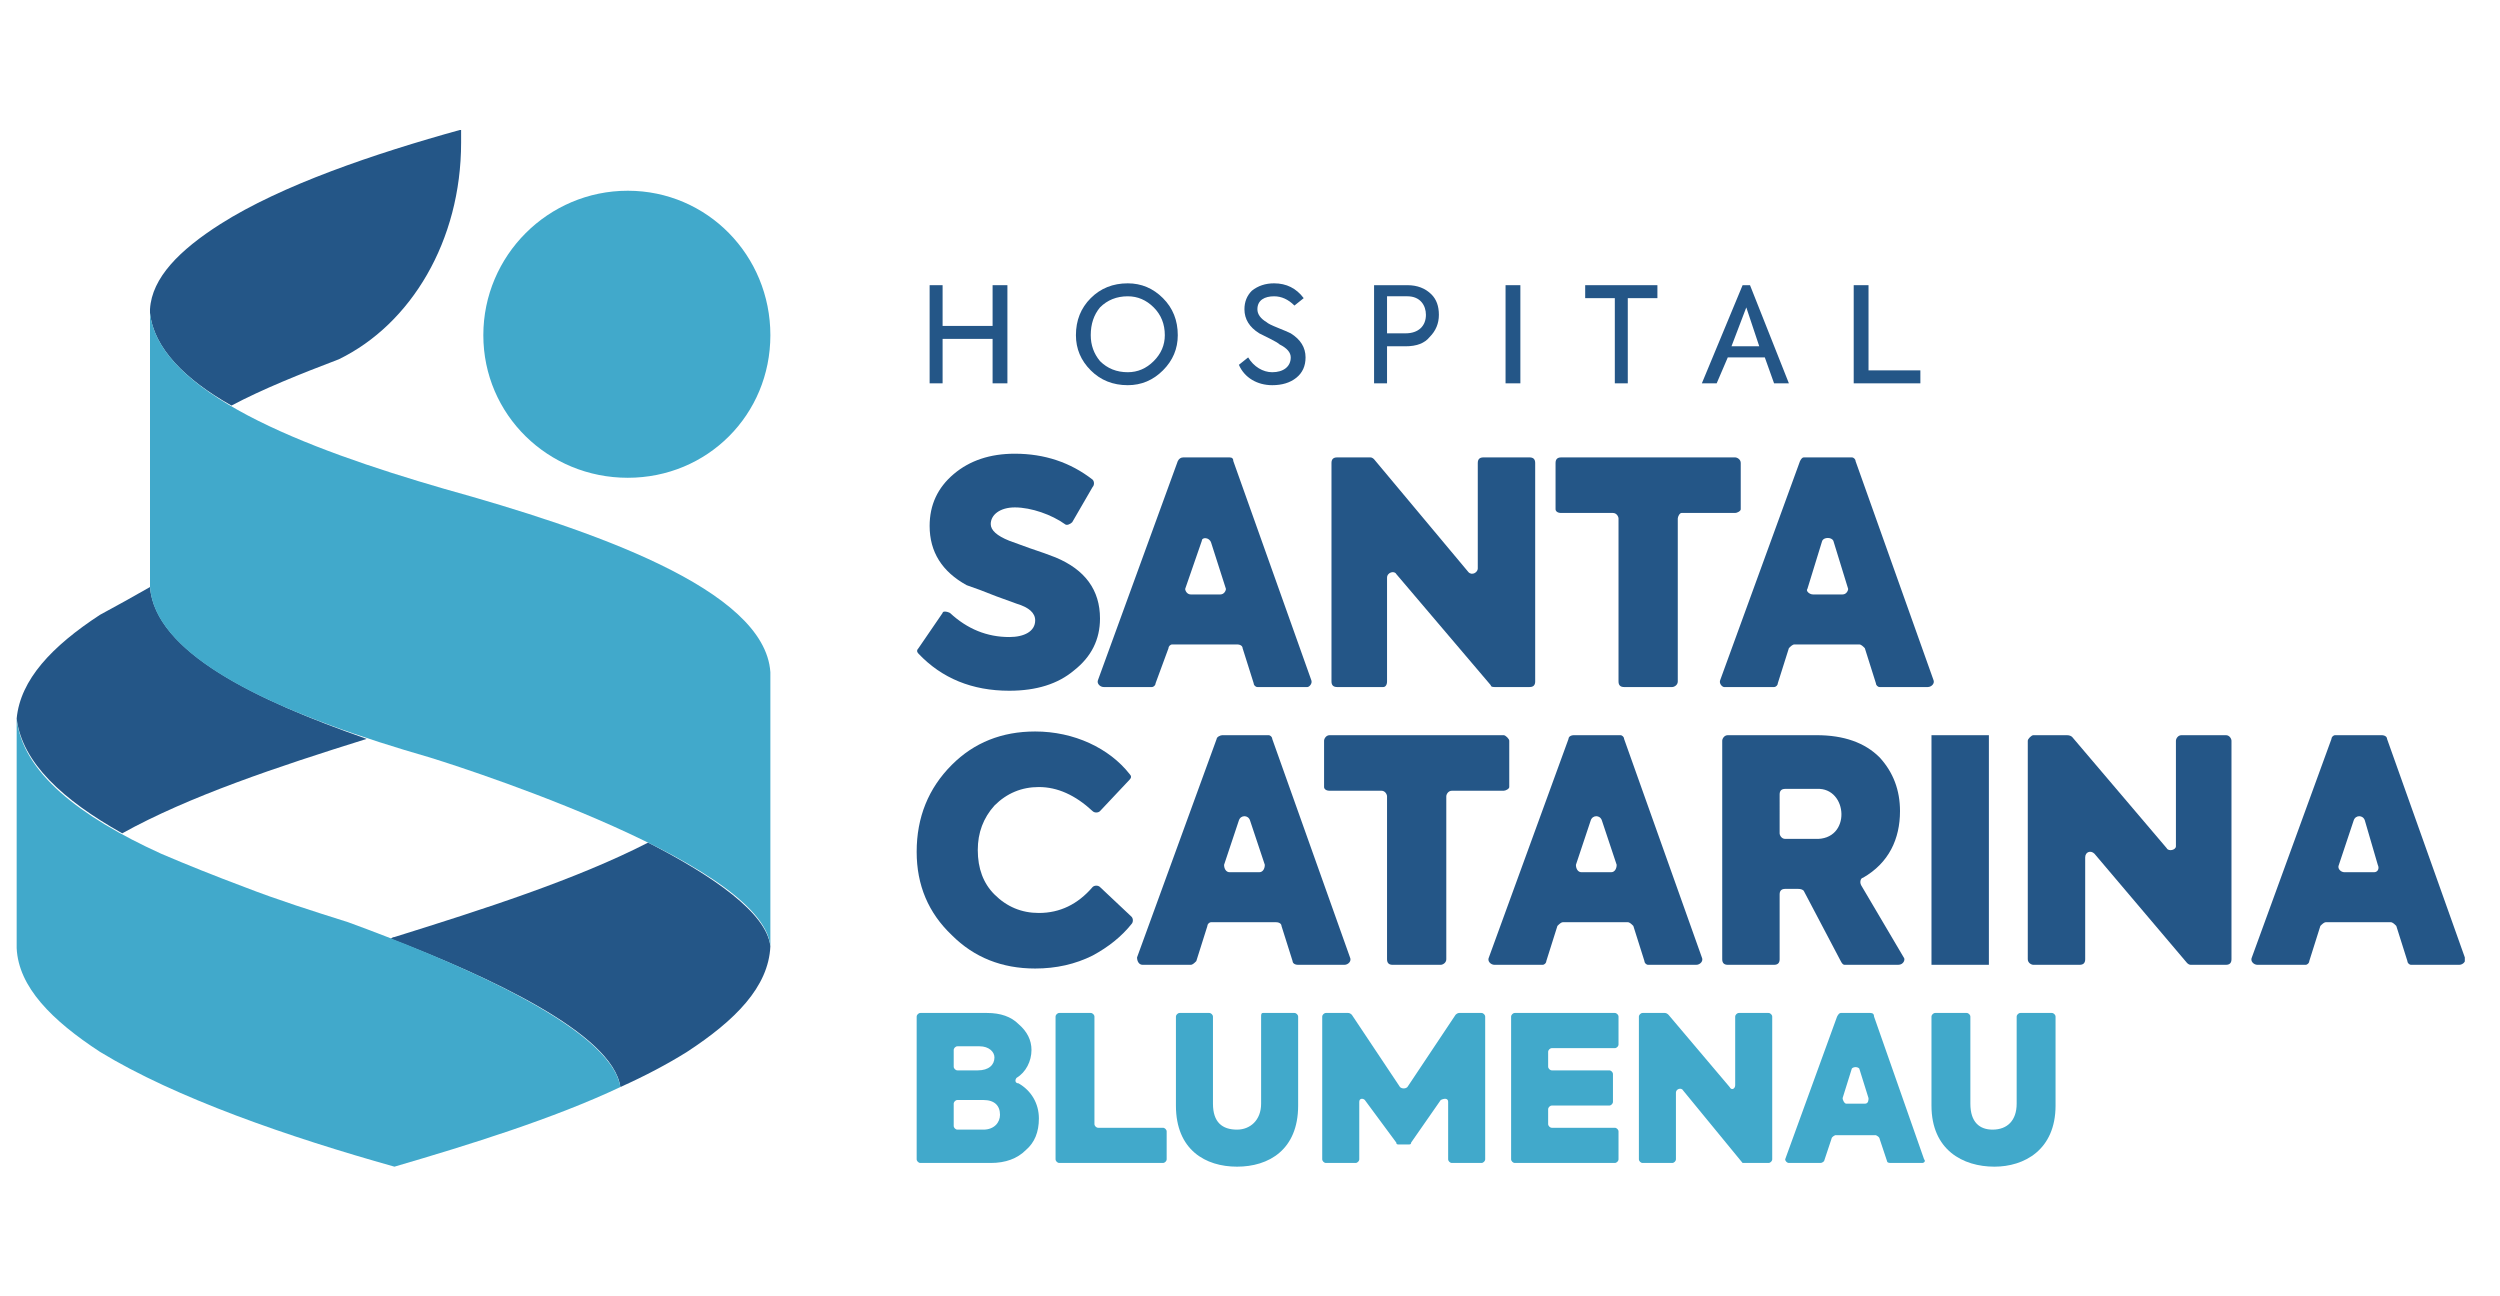
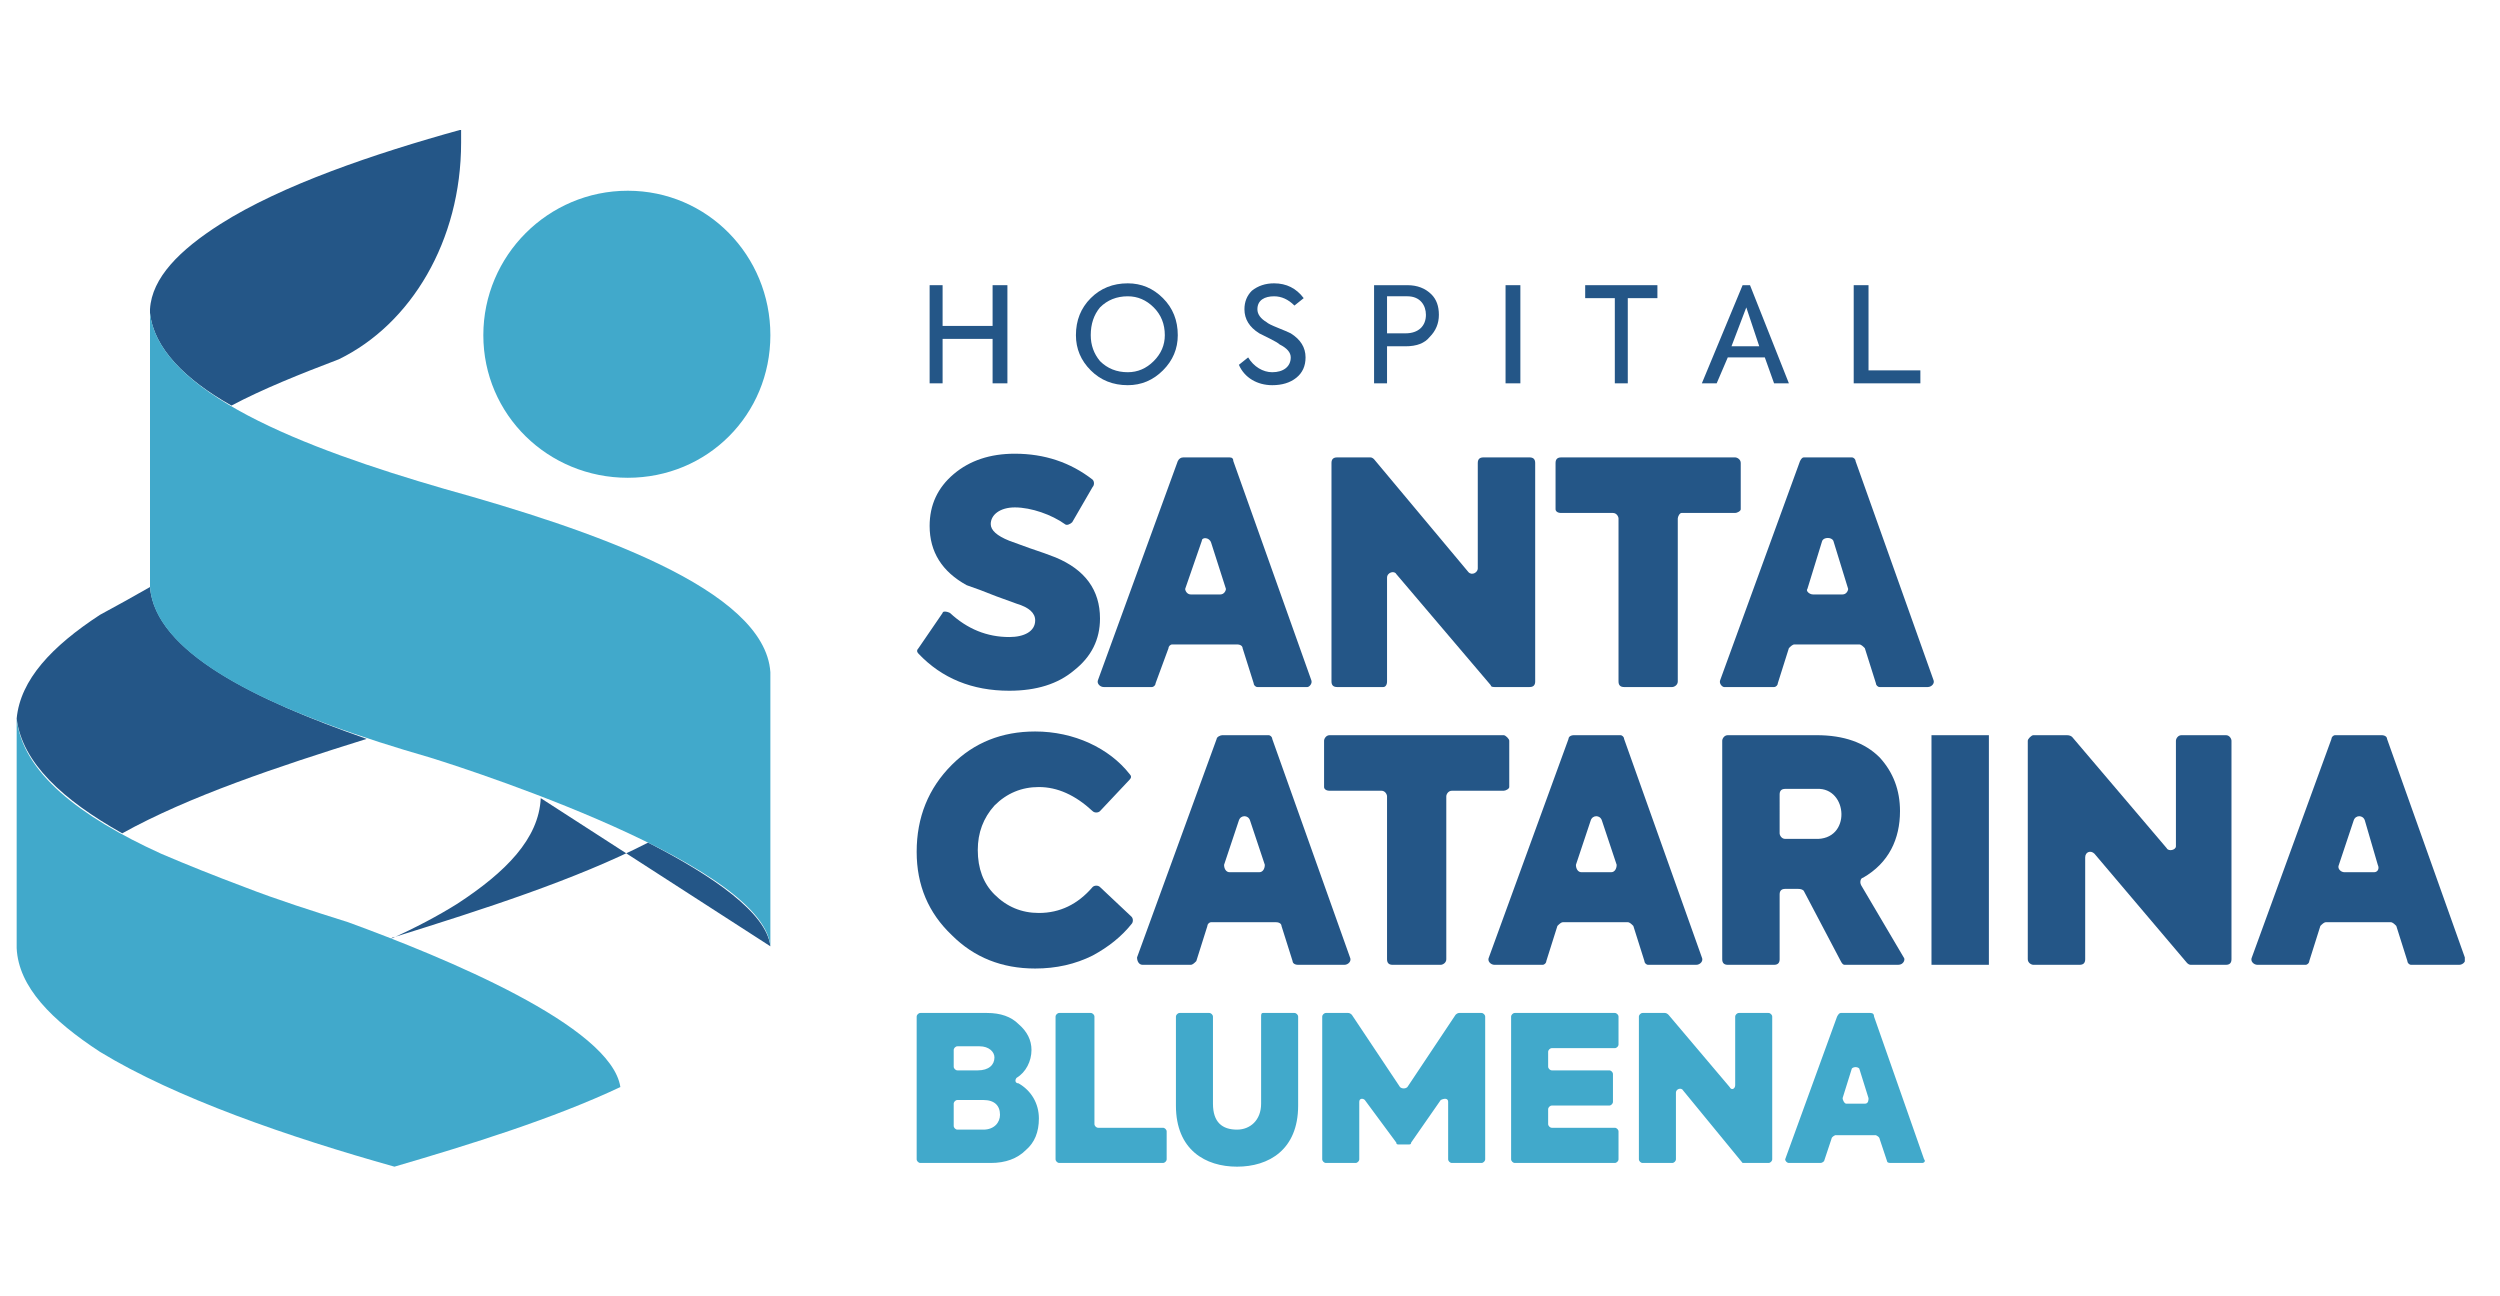
<svg xmlns="http://www.w3.org/2000/svg" width="135" height="70" version="1.2">
  <defs>
    <clipPath id="cp1" clipPathUnits="userSpaceOnUse">
      <path d="M.9 7.02h132.2v55.95H.9z" />
    </clipPath>
    <clipPath id="cp2" clipPathUnits="userSpaceOnUse">
      <path d="M.9 7.02h132.2v55.95H.9z" />
    </clipPath>
  </defs>
  <style>.a{fill:#245687}.b{fill:#41a9cb}</style>
  <g clip-path="url(#cp1)">
    <g clip-path="url(#cp2)">
      <path d="m49.6 35 1.3-1.9c0-.1.2-.1.4 0q1.4 1.3 3.2 1.3c.8 0 1.4-.3 1.4-.9q0-.6-1-.9l-1.1-.4q-1-.4-1.6-.6-2-1.1-2-3.2 0-1.7 1.3-2.8 1.3-1.1 3.3-1.1 2.4 0 4.2 1.4c.1.1.1.3 0 .4l-1.1 1.9c-.1.1-.3.2-.4.1-.7-.5-1.8-.9-2.7-.9-.8 0-1.3.4-1.3.9q0 .5 1 .9l1.1.4q.9.3 1.4.5 2.4 1 2.4 3.3 0 1.7-1.4 2.8-1.3 1.1-3.5 1.1-3 0-4.9-2c-.1-.1-.1-.2 0-.3" class="a" />
      <path fill-rule="evenodd" d="m67.7 36.9-.6-1.9c0-.1-.1-.2-.3-.2h-3.5c-.1 0-.2.1-.2.2l-.7 1.9c0 .1-.1.2-.2.2h-2.6c-.2 0-.4-.2-.3-.4l4.3-11.8q.1-.2.3-.2h2.5q.2 0 .2.2l4.2 11.8c.1.2-.1.4-.2.4h-2.7c-.1 0-.2-.1-.2-.2m-1.5-5.1-.8-2.5c-.1-.3-.5-.3-.5-.1l-.9 2.6c0 .1.1.3.3.3h1.6c.2 0 .3-.2.3-.3z" class="a" />
      <path d="M80.1 24.7h2.5c.2 0 .3.1.3.3v11.8c0 .2-.1.3-.3.3h-1.9q-.2 0-.2-.1l-5.1-6c-.1-.2-.5-.1-.5.2v5.6c0 .2-.1.3-.2.3h-2.5c-.2 0-.3-.1-.3-.3V25c0-.2.1-.3.3-.3H74q.1 0 .2.1l5.1 6.1c.2.2.5 0 .5-.2V25c0-.2.1-.3.3-.3zM87.1 27.7h-2.8c-.2 0-.3-.1-.3-.2V25c0-.2.1-.3.3-.3h9.4c.1 0 .3.1.3.3v2.5c0 .1-.2.2-.3.2h-2.9c-.1 0-.2.2-.2.3v8.8c0 .2-.2.3-.3.3h-2.6c-.2 0-.3-.1-.3-.3V28c0-.1-.1-.3-.3-.3" class="a" />
      <path fill-rule="evenodd" d="m101.3 36.9-.6-1.9c-.1-.1-.2-.2-.3-.2h-3.5c-.1 0-.2.1-.3.2l-.6 1.9c0 .1-.1.2-.2.2h-2.7c-.1 0-.3-.2-.2-.4l4.3-11.8q.1-.2.2-.2h2.6c.1 0 .2.1.2.2l4.2 11.8c.1.2-.1.4-.3.4h-2.6c-.1 0-.2-.1-.2-.2m-1.5-5.1-.8-2.6c-.1-.2-.5-.2-.6 0l-.8 2.6c-.1.1.1.3.3.3h1.6c.2 0 .3-.2.3-.3z" class="a" />
      <path d="M51.4 50.5q-1.9-1.8-1.9-4.5 0-2.8 1.9-4.7 1.8-1.8 4.5-1.8c2.1 0 4 .9 5.1 2.3.1.1.1.2 0 .3l-1.6 1.7c-.1.1-.3.1-.4 0q-1.4-1.3-2.9-1.3-1.4 0-2.4 1-.9 1-.9 2.4c0 1 .3 1.8.9 2.4q1 1 2.4 1 1.7 0 2.9-1.4c.1-.1.3-.1.4 0l1.7 1.6c.1.1.1.3 0 .4q-.8 1-2.1 1.7-1.4.7-3.1.7-2.7 0-4.5-1.8" class="a" />
      <path fill-rule="evenodd" d="m69.8 51.9-.6-1.9c0-.1-.1-.2-.3-.2h-3.5c-.1 0-.2.1-.2.2l-.6 1.9c-.1.1-.2.2-.3.2h-2.6c-.2 0-.3-.2-.3-.4l4.3-11.8c0-.1.2-.2.3-.2h2.5c.1 0 .2.1.2.2l4.2 11.8c.1.2-.1.4-.3.4h-2.5c-.2 0-.3-.1-.3-.2m-1.5-5.2-.8-2.4c-.1-.3-.5-.3-.6 0l-.8 2.4c0 .2.1.4.3.4H68c.2 0 .3-.2.3-.4z" class="a" />
      <path d="M74.6 42.7h-2.8c-.2 0-.3-.1-.3-.2V40c0-.1.1-.3.3-.3h9.4c.1 0 .3.2.3.3v2.5c0 .1-.2.2-.3.2h-2.8c-.2 0-.3.2-.3.3v8.8c0 .2-.2.3-.3.3h-2.6c-.2 0-.3-.1-.3-.3V43c0-.1-.1-.3-.3-.3z" class="a" />
      <path fill-rule="evenodd" d="m88.8 51.9-.6-1.9c-.1-.1-.2-.2-.3-.2h-3.5c-.1 0-.2.1-.3.2l-.6 1.9c0 .1-.1.2-.2.2h-2.6c-.2 0-.4-.2-.3-.4l4.3-11.8c0-.1.1-.2.3-.2h2.5c.1 0 .2.1.2.2l4.2 11.8c.1.2-.1.4-.3.4H89c-.1 0-.2-.1-.2-.2m-1.5-5.2-.8-2.4c-.1-.3-.5-.3-.6 0l-.8 2.4c0 .2.1.4.3.4H87c.2 0 .3-.2.3-.4zM99.4 51.9l-2-3.8q-.1-.1-.3-.1h-.7c-.2 0-.3.1-.3.3v3.5c0 .2-.1.3-.3.3h-2.5c-.2 0-.3-.1-.3-.3V40c0-.1.1-.3.3-.3h4.8q2.2 0 3.4 1.2 1.1 1.2 1.1 2.9c0 1.5-.6 2.8-2 3.6-.1 0-.2.2-.1.4l2.3 3.9c.1.1 0 .4-.3.4h-2.9q-.1 0-.2-.2M96.1 45c0 .1.1.3.3.3H98c2 .1 1.8-2.8.1-2.7h-1.7c-.2 0-.3.1-.3.3z" class="a" />
      <path d="M104.3 39.7h3.1v12.4h-3.1zM117.8 39.7h2.4c.2 0 .3.2.3.3v11.8c0 .2-.1.3-.3.3h-1.9q-.1 0-.2-.1l-5-5.9c-.2-.2-.5-.1-.5.2v5.5c0 .2-.1.3-.3.3h-2.5c-.1 0-.3-.1-.3-.3V40c0-.1.2-.3.3-.3h1.8q.2 0 .3.1l5.1 6c.1.2.5.1.5-.1V40c0-.1.1-.3.3-.3" class="a" />
      <path fill-rule="evenodd" d="m130 51.9-.6-1.9c-.1-.1-.2-.2-.3-.2h-3.5c-.1 0-.2.1-.3.2l-.6 1.9c0 .1-.1.2-.2.2h-2.6c-.2 0-.4-.2-.3-.4l4.3-11.8c0-.1.1-.2.2-.2h2.5c.2 0 .3.1.3.2l4.2 11.8c.1.2-.1.4-.3.4h-2.6c-.1 0-.2-.1-.2-.2m-1.6-5.2-.7-2.4c-.1-.3-.5-.3-.6 0l-.8 2.4c-.1.2.1.4.3.4h1.6c.2 0 .3-.2.2-.4z" class="a" />
      <path d="M50.2 20.7v-5.3h.7v2.2h2.7v-2.2h.8v5.3h-.8v-2.4h-2.7v2.4h-.7z" class="a" />
      <path fill-rule="evenodd" d="M58.9 16.1q.8-.8 2-.8 1.1 0 1.9.8.8.8.8 2 0 1.1-.8 1.9-.8.8-1.9.8-1.2 0-2-.8t-.8-1.9q0-1.2.8-2m3.4.5q-.6-.6-1.4-.6-.9 0-1.5.6-.5.6-.5 1.5 0 .8.5 1.4.6.6 1.5.6.8 0 1.4-.6.6-.6.6-1.4 0-.9-.6-1.5z" class="a" />
      <path d="m66.9 19.7.5-.4c.3.5.8.8 1.3.8.6 0 1-.3 1-.8q0-.4-.6-.7-.1-.1-.5-.3L68 18q-.8-.5-.8-1.3 0-.6.4-1 .5-.4 1.2-.4 1 0 1.6.8l-.5.4q-.5-.5-1.1-.5c-.5 0-.9.2-.9.7q0 .4.5.7.1.1.6.3.5.2.7.3.8.5.8 1.3 0 .7-.5 1.1-.5.4-1.3.4c-.8 0-1.5-.4-1.8-1.1" class="a" />
      <path fill-rule="evenodd" d="M76 15.4q.8 0 1.3.5.4.4.4 1.1 0 .7-.5 1.2-.4.5-1.3.5h-1v2h-.7v-5.3zm-.1 2.6c.7 0 1.1-.4 1.1-1 0-.5-.3-1-1-1h-1.1v2h1z" class="a" />
      <path d="M81.3 15.4h.8v5.3h-.8zM87.2 16.1h-1.6v-.7h3.9v.7h-1.6v4.6h-.7v-4.6z" class="a" />
      <path fill-rule="evenodd" d="m95.8 20.7-.5-1.4h-2l-.6 1.4h-.8l2.2-5.3h.4l2.1 5.3zm-1.5-4.1-.8 2.1H95z" class="a" />
      <path d="M100.1 20.7v-5.3h.8V20h2.8v.7h-3.6z" class="a" />
      <path fill-rule="evenodd" d="M56.1 60.4q0 1.1-.7 1.7-.7.7-1.9.7h-3.8c-.1 0-.2-.1-.2-.2v-7.7c0-.1.1-.2.2-.2h3.6q1.1 0 1.7.6.7.6.7 1.4c0 .6-.3 1.2-.8 1.5-.1.1-.1.3.1.3.7.4 1.1 1.1 1.1 1.9zm-4.6-2.8c0 .1.1.2.2.2h1.1c.6 0 .9-.3.9-.7 0-.3-.3-.6-.8-.6h-1.2c-.1 0-.2.1-.2.2zm1.6 3.4c.6 0 .9-.4.9-.8 0-.5-.3-.8-.9-.8h-1.4c-.1 0-.2.1-.2.2v1.2c0 .1.1.2.2.2h1.4z" class="b" />
      <path d="M57 62.6v-7.7c0-.1.1-.2.2-.2h1.7c.1 0 .2.1.2.2v5.8c0 .1.1.2.2.2h3.5c.1 0 .2.1.2.2v1.5c0 .1-.1.2-.2.2h-5.6c-.1 0-.2-.1-.2-.2zM63.7 54.7h1.6c.1 0 .2.1.2.2v4.7c0 1 .5 1.4 1.3 1.4.7 0 1.3-.5 1.3-1.4v-4.7c0-.1 0-.2.1-.2h1.7c.1 0 .2.1.2.2v4.8c0 2.4-1.6 3.3-3.3 3.3-1.7 0-3.3-.9-3.3-3.3v-4.8c0-.1.1-.2.2-.2zM71.4 62.6v-7.7c0-.1.1-.2.2-.2h1.2q.1 0 .2.1l2.6 3.9c.1.1.3.1.4 0l2.6-3.9q.1-.1.2-.1H80c.1 0 .2.1.2.2v7.7c0 .1-.1.2-.2.2h-1.6c-.1 0-.2-.1-.2-.2v-3.1c0-.2-.2-.2-.4-.1l-1.6 2.3q0 .1-.1.1h-.6q-.1 0-.1-.1l-1.7-2.3c-.1-.1-.3-.1-.3.1v3.1c0 .1-.1.2-.2.2h-1.6c-.1 0-.2-.1-.2-.2M81.6 62.6v-7.7c0-.1.1-.2.2-.2h5.4c.1 0 .2.1.2.2v1.5c0 .1-.1.2-.2.2h-3.4c-.1 0-.2.1-.2.2v.8c0 .1.1.2.2.2h3.1c.1 0 .2.1.2.2v1.5c0 .1-.1.2-.2.2h-3.1c-.1 0-.2.1-.2.2v.8c0 .1.1.2.2.2h3.4c.1 0 .2.1.2.2v1.5c0 .1-.1.2-.2.2h-5.4c-.1 0-.2-.1-.2-.2zM93.9 54.7h1.6c.1 0 .2.1.2.2v7.7c0 .1-.1.2-.2.2h-1.4l-3.2-3.9c-.1-.2-.4-.1-.4.1v3.6c0 .1-.1.2-.2.2h-1.6c-.1 0-.2-.1-.2-.2v-7.7c0-.1.1-.2.2-.2h1.2q.1 0 .2.1l3.3 3.9c.1.2.3.1.3-.1v-3.7c0-.1.1-.2.2-.2z" class="b" />
      <path fill-rule="evenodd" d="m101.9 62.7-.4-1.2q0-.1-.2-.2h-2.2q-.2.1-.2.2l-.4 1.2q-.1.1-.2.1h-1.7c-.1 0-.2-.1-.2-.2l2.8-7.7q.1-.2.2-.2h1.6q.2 0 .2.2l2.7 7.7c.1.1 0 .2-.1.2h-1.7q-.2 0-.2-.1zm-1-3.4-.5-1.6c-.1-.1-.3-.1-.4 0l-.5 1.6c0 .1.1.3.2.3h1c.2 0 .2-.2.2-.3z" class="b" />
-       <path d="M104.5 54.7h1.7c.1 0 .2.1.2.2v4.7c0 1 .5 1.4 1.2 1.4.8 0 1.3-.5 1.3-1.4v-4.7c0-.1.1-.2.2-.2h1.7c.1 0 .2.1.2.2v4.8c0 2.4-1.7 3.3-3.3 3.3-1.7 0-3.4-.9-3.4-3.3v-4.8c0-.1.1-.2.2-.2z" class="b" />
-       <path d="M41.6 51.1c-.2-1.8-3.1-3.8-6.6-5.6-3.9 2-8.9 3.6-13.7 5.1q-.1 0-.2.1c5.2 2 12 5.1 12.4 8q2-.9 3.6-1.9c2.6-1.7 4.4-3.5 4.5-5.7z" class="a" />
+       <path d="M41.6 51.1c-.2-1.8-3.1-3.8-6.6-5.6-3.9 2-8.9 3.6-13.7 5.1q-.1 0-.2.1q2-.9 3.6-1.9c2.6-1.7 4.4-3.5 4.5-5.7z" class="a" />
      <path d="M33.9 25.8c-4.3 0-7.8-3.4-7.8-7.7 0-4.3 3.5-7.8 7.8-7.8s7.7 3.5 7.7 7.8-3.4 7.7-7.7 7.7zM18.8 49.8c-1.9-.6-3.8-1.2-5.6-1.9-1.6-.6-3.1-1.2-4.5-1.8-4.4-2-7.5-4.4-7.8-7.3v12.4c.1 2.1 1.9 3.9 4.5 5.6 4.1 2.5 10.2 4.6 15.9 6.2 4.1-1.2 8.6-2.6 12.2-4.3-.5-3.3-9.5-7-14.7-8.9z" class="b" />
      <path d="M8.1 31.7q-1.4.8-2.7 1.5c-2.6 1.7-4.3 3.5-4.5 5.6.3 2.4 2.5 4.4 5.7 6.2 3.6-2 8.4-3.6 13.2-5.1-6-2.1-11.4-4.7-11.7-8.2zM8.1 16.9c.2 1.9 1.9 3.6 4.4 5 1.7-.9 3.7-1.7 5.8-2.5 3.9-1.9 6.6-6.4 6.6-11.7V7c-4.7 1.3-9.7 3-13 5.1-2.2 1.4-3.7 2.9-3.8 4.6z" class="a" />
      <path d="M24 26.4c-7.6-2.2-15.4-5.2-15.9-9.5v14.8c.3 4.1 7.8 7.1 15.1 9.2 0 0 18 5.5 18.4 10.2V36.3c-.3-4.5-9.7-7.7-17.6-9.9" class="b" />
    </g>
  </g>
</svg>